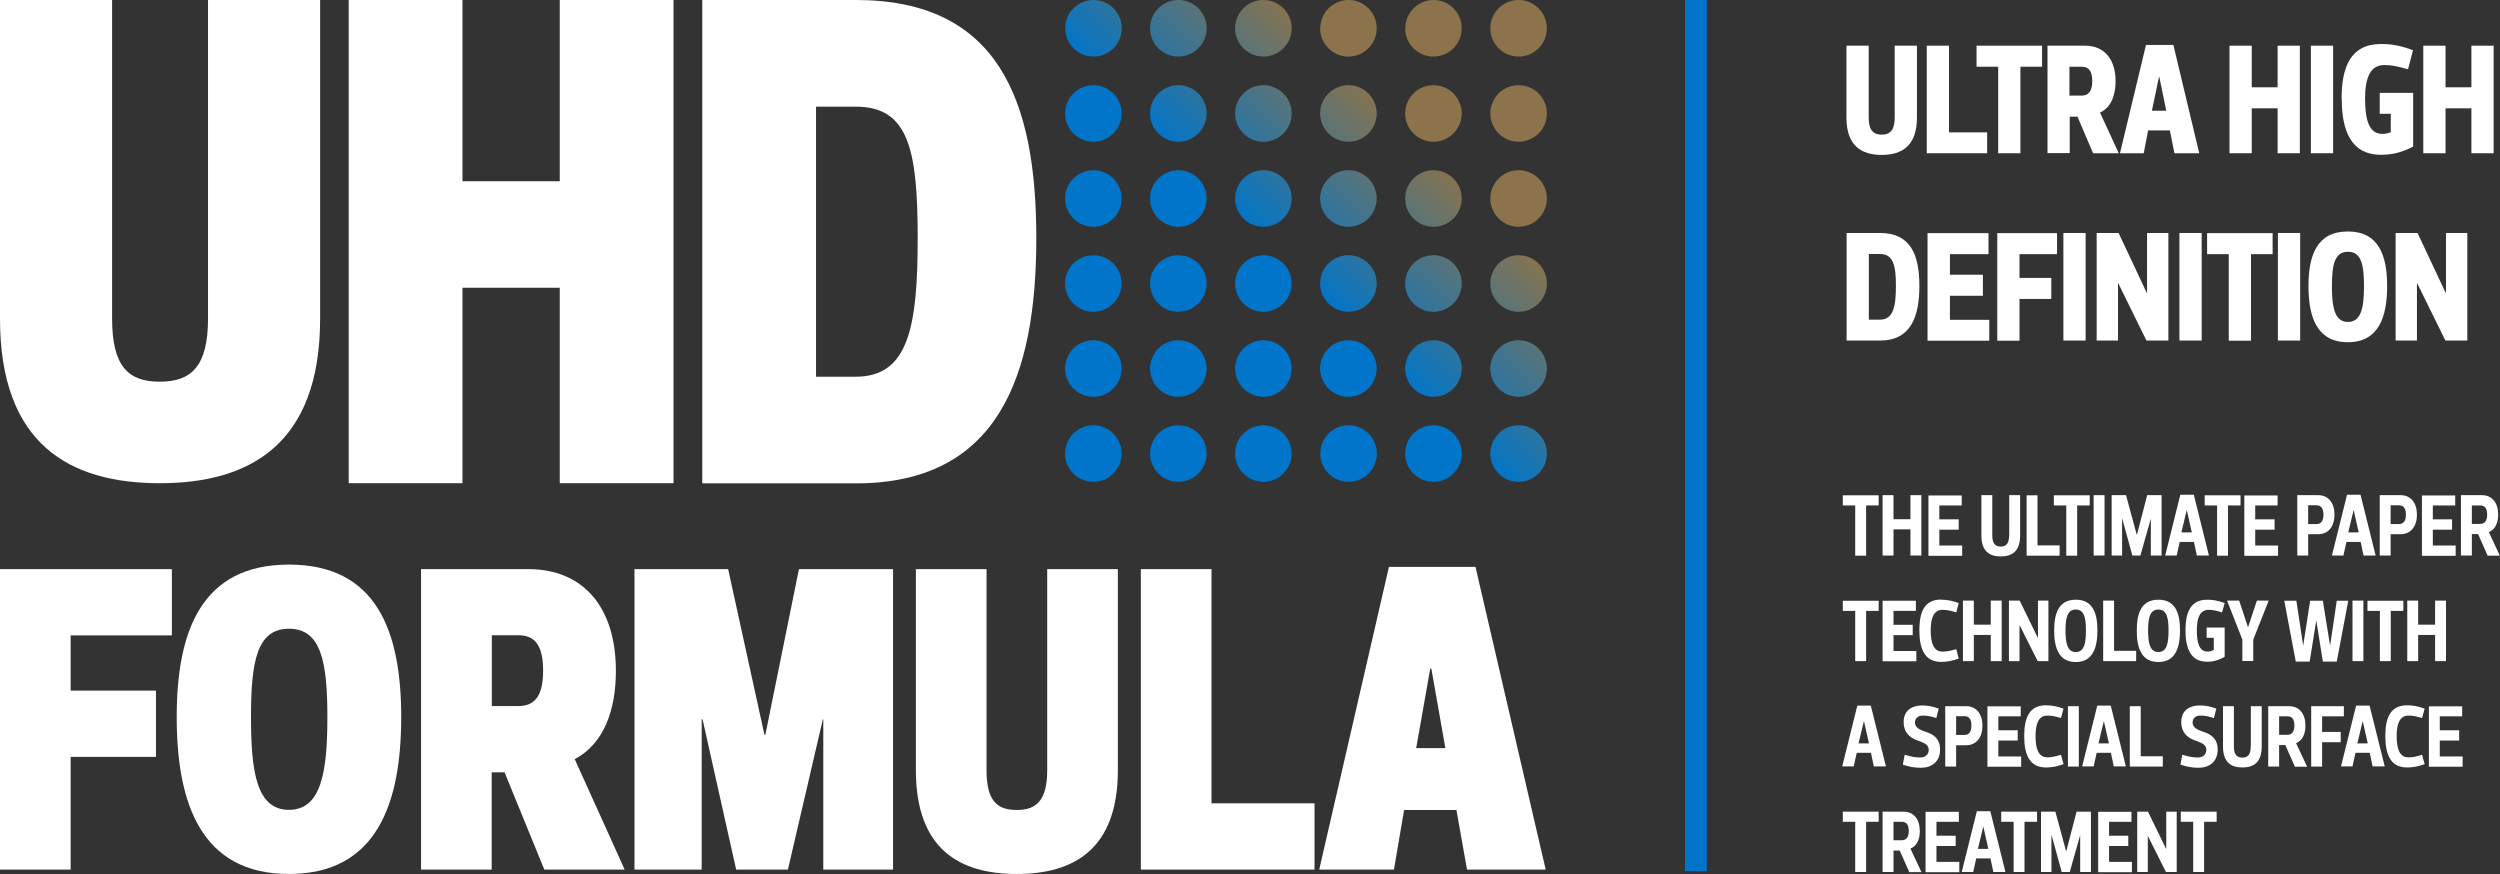
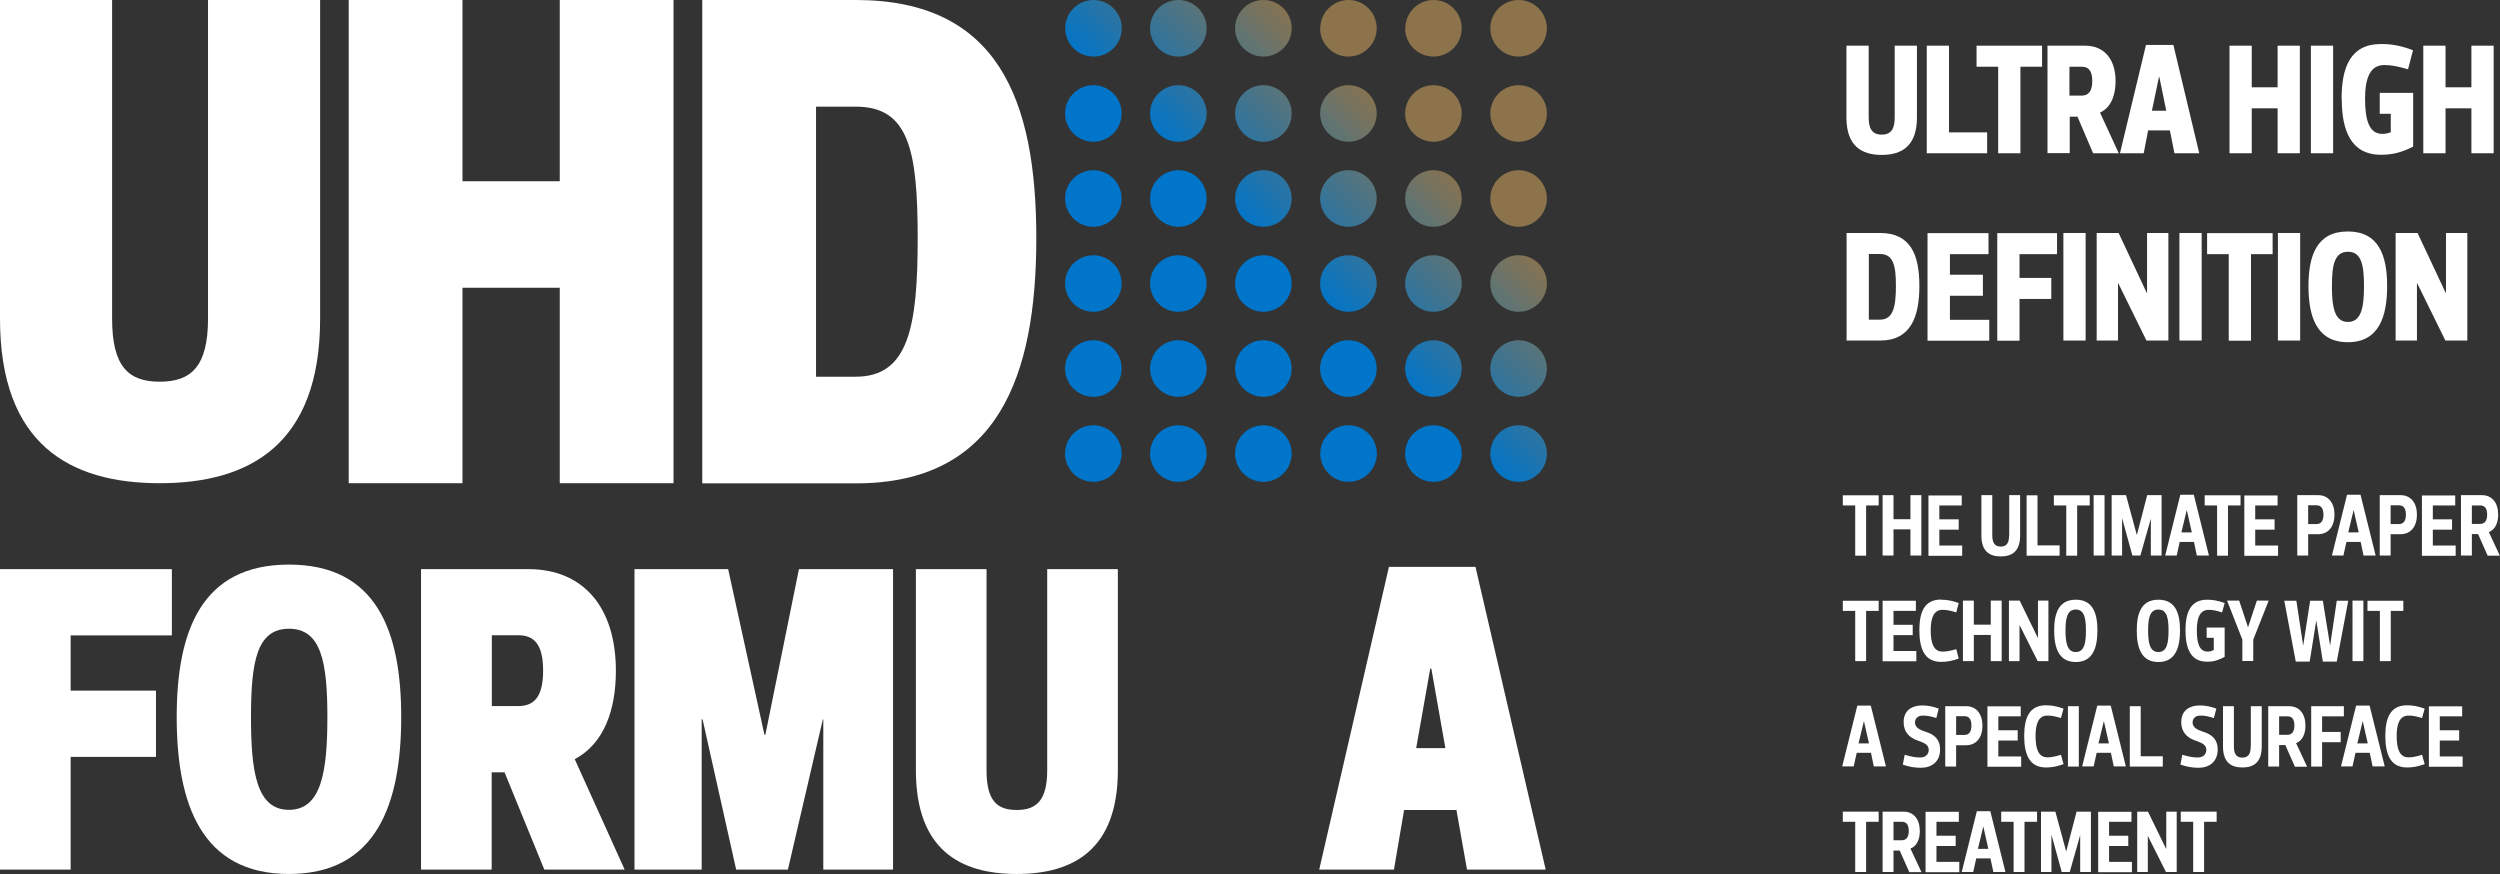
<svg xmlns="http://www.w3.org/2000/svg" id="a" data-name="Layer 1" width="165.25" height="57.77" viewBox="0 0 165.25 57.77">
  <rect x="0" y="0" width="165.25" height="57.77" fill="#333333" stroke="none" />
  <defs>
    <linearGradient id="b" x1="13.56" y1="-19.62" x2="44.32" y2="-50.38" gradientTransform="translate(51.32 44.87) rotate(-90) scale(1 -1)" gradientUnits="userSpaceOnUse">
      <stop offset=".45" stop-color="#0075c9" />
      <stop offset=".74" stop-color="#8c734b" />
    </linearGradient>
  </defs>
-   <rect x="83.31" y="28.07" width="57.58" height="1.44" transform="translate(83.31 140.89) rotate(-90)" style="fill: #0075c9; stroke-width: 0px;" />
  <g>
    <g>
      <path d="M23.05,31.94V0h7.52v11.98h6.43V0h7.52v31.94h-7.52v-12.92h-6.43v12.92h-7.52Z" style="fill: #fff; stroke-width: 0px;" />
      <path d="M46.42,31.94V0h10.15C65.96,0,68.5,6.58,68.5,15.74s-2.54,16.21-11.93,16.21h-10.15ZM56.57,24.9c3.48,0,4.09-3.29,4.09-9.16s-.61-8.69-4.09-8.69h-2.63v17.85h2.63Z" style="fill: #fff; stroke-width: 0px;" />
      <path d="M13.75,21.06V0h7.41v21.06c0,8.33-4.67,10.88-10.6,10.88S0,29.39,0,21.06V0h7.41v21.06c0,3.15,1.06,4.17,3.15,4.17s3.19-1.02,3.19-4.17Z" style="fill: #fff; stroke-width: 0px;" />
    </g>
    <g>
      <path d="M11.36,42h-6.69v3.65h5.64v4.38h-5.64v7.45H0v-19.86h11.36v4.38Z" style="fill: #fff; stroke-width: 0px;" />
      <path d="M11.68,47.4c0-5.7,1.64-10.08,7.42-10.08s7.42,4.38,7.42,10.08-1.61,10.37-7.42,10.37-7.42-4.67-7.42-10.37ZM16.59,47.4c0,3.65.38,6.13,2.51,6.13s2.54-2.48,2.54-6.13-.41-5.84-2.54-5.84-2.51,2.19-2.51,5.84Z" style="fill: #fff; stroke-width: 0px;" />
      <path d="M35.98,57.48l-2.63-6.43h-.85v6.43h-4.67v-19.86h7.1c3.59,0,5.78,2.48,5.78,6.72,0,2.6-.79,4.82-2.72,5.84l3.3,7.3h-5.32ZM32.51,46.67h1.75c1.02,0,1.64-.58,1.64-2.34s-.61-2.34-1.64-2.34h-1.75v4.67Z" style="fill: #fff; stroke-width: 0px;" />
      <path d="M50.53,48.57h.06l2.22-10.95h6.22v19.86h-4.61v-9.93h-.03l-2.31,9.93h-3.42l-2.22-9.93h-.06v9.93h-4.44v-19.86h6.19l2.4,10.95Z" style="fill: #fff; stroke-width: 0px;" />
      <path d="M69.22,50.91v-13.29h4.67v13.29c0,5.26-2.95,6.86-6.69,6.86s-6.66-1.61-6.66-6.86v-13.29h4.67v13.29c0,1.99.67,2.63,1.99,2.63s2.02-.64,2.02-2.63Z" style="fill: #fff; stroke-width: 0px;" />
-       <path d="M80.08,37.62v15.48h6.81v4.38h-11.48v-19.86h4.67Z" style="fill: #fff; stroke-width: 0px;" />
      <path d="M96.29,53.54h-3.48l-.67,3.94h-4.94l4.61-20.01h5.72l4.64,20.01h-5.2l-.7-3.94ZM94.54,44.19l-.93,5.26h1.93l-.93-5.26h-.06Z" style="fill: #fff; stroke-width: 0px;" />
    </g>
    <path d="M89.14,28.11c1.03,0,1.87.84,1.87,1.87s-.84,1.87-1.87,1.87-1.87-.84-1.87-1.87.84-1.87,1.87-1.87ZM92.88,13.12c0,1.03.84,1.87,1.87,1.87s1.87-.84,1.87-1.87-.84-1.87-1.87-1.87-1.87.84-1.87,1.87ZM81.64,24.36c0,1.03.84,1.87,1.87,1.87s1.87-.84,1.87-1.87-.84-1.87-1.87-1.87-1.87.84-1.87,1.87ZM87.26,18.74c0,1.03.84,1.87,1.87,1.87s1.87-.84,1.87-1.87-.84-1.87-1.87-1.87-1.87.84-1.87,1.87ZM81.64,29.98c0,1.03.84,1.87,1.87,1.87s1.87-.84,1.87-1.87-.84-1.87-1.87-1.87-1.87.84-1.87,1.87ZM92.88,18.74c0,1.03.84,1.87,1.87,1.87s1.87-.84,1.87-1.87-.84-1.87-1.87-1.87-1.87.84-1.87,1.87ZM87.26,24.36c0,1.03.84,1.87,1.87,1.87s1.87-.84,1.87-1.87-.84-1.87-1.87-1.87-1.87.84-1.87,1.87ZM98.51,24.36c0,1.03.84,1.87,1.87,1.87s1.87-.84,1.87-1.87c0-1.03-.84-1.87-1.87-1.87s-1.87.84-1.87,1.87ZM98.51,29.98c0,1.03.84,1.87,1.87,1.87s1.87-.84,1.87-1.87-.84-1.87-1.87-1.87-1.87.84-1.87,1.87ZM92.88,24.36c0,1.03.84,1.87,1.87,1.87s1.87-.84,1.87-1.87-.84-1.87-1.87-1.87-1.87.84-1.87,1.87ZM98.51,13.12c0,1.03.84,1.87,1.87,1.87s1.87-.84,1.87-1.87-.84-1.87-1.87-1.87-1.87.84-1.87,1.87ZM98.51,7.5c0,1.03.84,1.87,1.87,1.87s1.87-.84,1.87-1.87-.84-1.87-1.87-1.87-1.87.84-1.87,1.87ZM92.88,29.98c0,1.03.84,1.87,1.87,1.87s1.87-.84,1.87-1.87-.84-1.87-1.87-1.87-1.87.84-1.87,1.87ZM98.51,18.74c0,1.03.84,1.87,1.87,1.87s1.87-.84,1.87-1.87-.84-1.87-1.87-1.87-1.87.84-1.87,1.87ZM76.02,29.98c0,1.03.84,1.87,1.87,1.87s1.87-.84,1.87-1.87-.84-1.87-1.87-1.87-1.87.84-1.87,1.87ZM70.4,24.36c0,1.03.84,1.87,1.87,1.87s1.87-.84,1.87-1.87-.84-1.87-1.87-1.87-1.87.84-1.87,1.87ZM76.02,1.87c0,1.03.84,1.87,1.87,1.87s1.87-.84,1.87-1.87S78.93,0,77.89,0s-1.87.84-1.87,1.87ZM76.02,13.12c0,1.03.84,1.87,1.87,1.87s1.87-.84,1.87-1.87-.84-1.87-1.87-1.87-1.87.84-1.87,1.87ZM70.4,13.12c0,1.03.84,1.87,1.87,1.87s1.87-.84,1.87-1.87-.84-1.87-1.87-1.87-1.87.84-1.87,1.87ZM70.4,7.5c0,1.03.84,1.87,1.87,1.87s1.87-.84,1.87-1.87-.84-1.87-1.87-1.87-1.87.84-1.87,1.87ZM70.4,18.74c0,1.03.84,1.87,1.87,1.87s1.87-.84,1.87-1.87-.84-1.87-1.87-1.87-1.87.84-1.87,1.87ZM74.15,1.87c0-1.03-.84-1.87-1.87-1.87s-1.87.84-1.87,1.87.84,1.87,1.87,1.87,1.87-.84,1.87-1.87ZM76.02,18.74c0,1.03.84,1.87,1.87,1.87s1.87-.84,1.87-1.87-.84-1.87-1.87-1.87-1.87.84-1.87,1.87ZM76.02,7.5c0,1.03.84,1.87,1.87,1.87s1.87-.84,1.87-1.87-.84-1.87-1.87-1.87-1.87.84-1.87,1.87ZM81.64,1.87c0,1.03.84,1.87,1.87,1.87s1.87-.84,1.87-1.87S84.55,0,83.51,0s-1.87.84-1.87,1.87ZM81.64,7.5c0,1.03.84,1.87,1.87,1.87s1.87-.84,1.87-1.87-.84-1.87-1.87-1.87-1.87.84-1.87,1.87ZM87.26,7.5c0,1.03.84,1.87,1.87,1.87s1.87-.84,1.87-1.87-.84-1.87-1.87-1.87-1.87.84-1.87,1.87ZM81.64,13.12c0,1.03.84,1.87,1.87,1.87s1.87-.84,1.87-1.87-.84-1.87-1.87-1.87-1.87.84-1.87,1.87ZM87.26,1.87c0,1.03.84,1.87,1.87,1.87s1.87-.84,1.87-1.87S90.17,0,89.14,0s-1.87.84-1.87,1.87ZM92.88,1.87c0,1.03.84,1.87,1.87,1.87s1.87-.84,1.87-1.87S95.79,0,94.76,0s-1.87.84-1.87,1.87ZM76.02,24.36c0,1.03.84,1.87,1.87,1.87s1.87-.84,1.87-1.87-.84-1.87-1.87-1.87-1.87.84-1.87,1.87ZM92.88,7.5c0,1.03.84,1.87,1.87,1.87s1.87-.84,1.87-1.87-.84-1.87-1.87-1.87-1.87.84-1.87,1.87ZM70.4,29.98c0,1.03.84,1.87,1.87,1.87s1.87-.84,1.87-1.87-.84-1.87-1.87-1.87-1.87.84-1.87,1.87ZM81.64,18.74c0,1.03.84,1.87,1.87,1.87s1.87-.84,1.87-1.87-.84-1.87-1.87-1.87-1.87.84-1.87,1.87ZM98.51,1.87c0,1.03.84,1.87,1.87,1.87s1.87-.84,1.87-1.87S101.41,0,100.38,0s-1.87.84-1.87,1.87ZM87.26,13.12c0,1.03.84,1.87,1.87,1.87s1.87-.84,1.87-1.87-.84-1.87-1.87-1.87-1.87.84-1.87,1.87Z" style="fill: url(#b); stroke-width: 0px;" />
  </g>
  <g>
    <path d="M125.24,7.76V3.02h1.47v4.75c0,1.87-.99,2.47-2.33,2.47s-2.33-.6-2.33-2.47V3.02h1.47v4.75c0,.72.22,1.13.86,1.13s.86-.41.86-1.13Z" style="fill: #fff; stroke-width: 0px;" />
    <path d="M128.83,3.02v5.73h2.52v1.38h-3.99V3.02h1.47Z" style="fill: #fff; stroke-width: 0px;" />
    <path d="M133.55,4.41v5.72h-1.47v-5.72h-1.43v-1.39h4.33v1.39h-1.42Z" style="fill: #fff; stroke-width: 0px;" />
    <path d="M138.35,10.12l-1.03-2.41h-.51v2.41h-1.47V3.02h2.5c1.25,0,2,.9,2,2.34,0,.95-.31,1.76-1.03,2.08l1.24,2.69h-1.68ZM136.8,6.32h.8c.43,0,.7-.27.7-.96s-.26-.95-.69-.95h-.82v1.91Z" style="fill: #fff; stroke-width: 0px;" />
    <path d="M143.43,8.62h-1.44l-.29,1.51h-1.57l1.72-7.16h1.81l1.71,7.16h-1.64l-.3-1.51ZM142.71,5.08l-.47,2.24h.95l-.46-2.24h-.02Z" style="fill: #fff; stroke-width: 0px;" />
    <path d="M147.37,10.12V3.02h1.47v2.75h1.71v-2.75h1.47v7.11h-1.47v-2.97h-1.71v2.97h-1.47Z" style="fill: #fff; stroke-width: 0px;" />
    <path d="M152.75,10.12V3.02h1.47v7.11h-1.47Z" style="fill: #fff; stroke-width: 0px;" />
    <path d="M154.78,6.52c0-2.03.56-3.61,2.6-3.61.71,0,1.29.1,2.12.41l-.33,1.26c-.79-.23-1.16-.28-1.58-.28-.92,0-1.26.86-1.26,2.22,0,1.46.29,2.33,1.14,2.33.19,0,.39-.04.56-.11v-1.22h-.73v-1.38h2.21v3.55c-.78.4-1.4.54-2.12.54-2.04,0-2.6-1.67-2.6-3.71Z" style="fill: #fff; stroke-width: 0px;" />
    <path d="M160.18,10.12V3.02h1.47v2.75h1.71v-2.75h1.47v7.11h-1.47v-2.97h-1.71v2.97h-1.47Z" style="fill: #fff; stroke-width: 0px;" />
    <path d="M122.06,22.51v-7.11h2.21c2.04,0,2.6,1.47,2.6,3.5s-.56,3.61-2.6,3.61h-2.21ZM124.26,21.13c.89,0,1.06-.87,1.06-2.23s-.17-2.11-1.06-2.11h-.73v4.34h.73Z" style="fill: #fff; stroke-width: 0px;" />
    <path d="M131.45,16.8h-2.56v1.36h2.18v1.39h-2.18v1.59h2.6v1.38h-4.08v-7.11h4.03v1.39Z" style="fill: #fff; stroke-width: 0px;" />
    <path d="M135.97,16.8h-2.48v1.57h2.1v1.39h-2.1v2.76h-1.47v-7.11h3.95v1.39Z" style="fill: #fff; stroke-width: 0px;" />
    <path d="M136.39,22.51v-7.11h1.47v7.11h-1.47Z" style="fill: #fff; stroke-width: 0px;" />
    <path d="M138.59,22.51v-7.11h1.45l1.86,3.96h.02v-3.96h1.41v7.11h-1.45l-1.86-3.78h-.02v3.78h-1.41Z" style="fill: #fff; stroke-width: 0px;" />
    <path d="M144.06,22.51v-7.11h1.47v7.11h-1.47Z" style="fill: #fff; stroke-width: 0px;" />
    <path d="M148.79,16.8v5.72h-1.47v-5.72h-1.43v-1.39h4.33v1.39h-1.42Z" style="fill: #fff; stroke-width: 0px;" />
    <path d="M150.57,22.51v-7.11h1.47v7.11h-1.47Z" style="fill: #fff; stroke-width: 0px;" />
    <path d="M152.59,18.91c0-2.03.56-3.61,2.6-3.61s2.6,1.58,2.6,3.61-.55,3.71-2.6,3.71-2.6-1.68-2.6-3.71ZM154.14,18.91c0,1.36.16,2.37,1.06,2.37s1.06-1.01,1.06-2.37-.16-2.27-1.06-2.27-1.06.91-1.06,2.27Z" style="fill: #fff; stroke-width: 0px;" />
    <path d="M158.35,22.51v-7.11h1.45l1.86,3.96h.02v-3.96h1.41v7.11h-1.45l-1.86-3.78h-.02v3.78h-1.41Z" style="fill: #fff; stroke-width: 0px;" />
  </g>
  <g>
    <path d="M123.35,33.41v3.32h-.72v-3.32h-.82v-.67h2.37v.67h-.82Z" style="fill: #fff; stroke-width: 0px;" />
    <path d="M124.44,36.72v-3.99h.72v1.59h1.12v-1.59h.72v3.99h-.72v-1.73h-1.12v1.73h-.72Z" style="fill: #fff; stroke-width: 0px;" />
    <path d="M129.68,33.41h-1.49v.92h1.28v.68h-1.28v1.05h1.51v.68h-2.23v-3.99h2.2v.67Z" style="fill: #fff; stroke-width: 0px;" />
    <path d="M132.81,35.39v-2.66h.72v2.66c0,1.04-.52,1.39-1.28,1.39s-1.28-.35-1.28-1.39v-2.66h.72v2.66c0,.41.11.74.56.74s.55-.33.55-.74Z" style="fill: #fff; stroke-width: 0px;" />
    <path d="M134.68,32.73v3.32h1.46v.68h-2.18v-3.99h.72Z" style="fill: #fff; stroke-width: 0px;" />
    <path d="M137.3,33.41v3.32h-.72v-3.32h-.82v-.67h2.37v.67h-.82Z" style="fill: #fff; stroke-width: 0px;" />
    <path d="M138.39,36.72v-3.99h.72v3.99h-.72Z" style="fill: #fff; stroke-width: 0px;" />
    <path d="M141.24,35.35h.01l.68-2.62h.95v3.99h-.71v-2.44h0l-.69,2.44h-.53l-.67-2.44h-.01v2.44h-.69v-3.99h.95l.71,2.62Z" style="fill: #fff; stroke-width: 0px;" />
    <path d="M145.01,35.82h-.93l-.2.9h-.76l1-4.02h.89l1,4.02h-.8l-.19-.9ZM144.54,33.73l-.35,1.46h.69l-.33-1.46h-.01Z" style="fill: #fff; stroke-width: 0px;" />
    <path d="M147.27,33.41v3.32h-.72v-3.32h-.82v-.67h2.37v.67h-.82Z" style="fill: #fff; stroke-width: 0px;" />
    <path d="M150.56,33.41h-1.49v.92h1.28v.68h-1.28v1.05h1.51v.68h-2.23v-3.99h2.2v.67Z" style="fill: #fff; stroke-width: 0px;" />
    <path d="M152.57,35.31v1.41h-.72v-3.99h1.38c.68,0,1.08.52,1.08,1.29s-.4,1.29-1.08,1.29h-.66ZM152.57,34.64h.56c.29,0,.45-.21.45-.62s-.16-.62-.45-.62h-.56v1.23Z" style="fill: #fff; stroke-width: 0px;" />
    <path d="M156.03,35.82h-.93l-.2.9h-.76l1-4.02h.89l1,4.02h-.8l-.19-.9ZM155.57,33.73l-.35,1.46h.69l-.33-1.46h-.01Z" style="fill: #fff; stroke-width: 0px;" />
    <path d="M158.02,35.31v1.41h-.72v-3.99h1.38c.68,0,1.08.52,1.08,1.29s-.4,1.29-1.08,1.29h-.66ZM158.02,34.64h.56c.29,0,.45-.21.45-.62s-.16-.62-.45-.62h-.56v1.23Z" style="fill: #fff; stroke-width: 0px;" />
    <path d="M162.3,33.41h-1.49v.92h1.27v.68h-1.27v1.05h1.51v.68h-2.23v-3.99h2.2v.67Z" style="fill: #fff; stroke-width: 0px;" />
    <path d="M164.43,36.72l-.63-1.42h-.41v1.42h-.72v-3.99h1.38c.68,0,1.08.5,1.08,1.29,0,.54-.2.99-.62,1.15l.73,1.56h-.82ZM163.39,34.63h.55c.28,0,.46-.19.46-.61s-.16-.61-.45-.61h-.56v1.22Z" style="fill: #fff; stroke-width: 0px;" />
    <path d="M123.35,40.38v3.32h-.72v-3.32h-.82v-.67h2.37v.67h-.82Z" style="fill: #fff; stroke-width: 0px;" />
    <path d="M126.65,40.38h-1.49v.92h1.27v.68h-1.27v1.05h1.51v.68h-2.23v-4h2.2v.67Z" style="fill: #fff; stroke-width: 0px;" />
    <path d="M128.3,39.64c.39,0,.72.06,1.17.22l-.16.62c-.45-.14-.65-.17-.91-.17-.59,0-.78.56-.78,1.35,0,.85.19,1.41.78,1.41.24,0,.45-.03.91-.16l.16.62c-.45.16-.78.22-1.17.22-1.13,0-1.43-.94-1.43-2.09s.3-2.03,1.43-2.03Z" style="fill: #fff; stroke-width: 0px;" />
    <path d="M129.75,43.7v-4h.72v1.59h1.12v-1.59h.72v4h-.72v-1.73h-1.12v1.73h-.72Z" style="fill: #fff; stroke-width: 0px;" />
    <path d="M132.79,43.7v-4h.71l1.2,2.46h.01v-2.46h.69v4h-.71l-1.19-2.37h-.01v2.37h-.69Z" style="fill: #fff; stroke-width: 0px;" />
    <path d="M135.78,41.67c0-1.13.3-2.03,1.43-2.03s1.43.9,1.43,2.03-.3,2.09-1.43,2.09-1.43-.95-1.43-2.09ZM136.53,41.67c0,.79.1,1.43.68,1.43s.67-.64.67-1.43-.1-1.38-.67-1.38-.68.58-.68,1.38Z" style="fill: #fff; stroke-width: 0px;" />
-     <path d="M139.74,39.7v3.32h1.46v.68h-2.18v-4h.72Z" style="fill: #fff; stroke-width: 0px;" />
    <path d="M141.24,41.67c0-1.13.3-2.03,1.43-2.03s1.43.9,1.43,2.03-.3,2.09-1.43,2.09-1.43-.95-1.43-2.09ZM141.99,41.67c0,.79.1,1.43.68,1.43s.67-.64.67-1.43-.1-1.38-.67-1.38-.68.58-.68,1.38Z" style="fill: #fff; stroke-width: 0px;" />
    <path d="M144.46,41.67c0-1.13.3-2.03,1.43-2.03.39,0,.71.06,1.16.22l-.17.62c-.44-.14-.65-.17-.89-.17-.59,0-.78.56-.78,1.35,0,.85.16,1.41.72,1.41.14,0,.28-.04.4-.11v-.8h-.47v-.68h1.19v1.94c-.41.22-.74.32-1.16.32-1.13,0-1.43-.94-1.43-2.09Z" style="fill: #fff; stroke-width: 0px;" />
    <path d="M148.6,41.45l.58-1.75h.78l-1.02,2.58v1.41h-.72v-1.41l-1.01-2.58h.8l.58,1.75h.01Z" style="fill: #fff; stroke-width: 0px;" />
    <path d="M153.1,41.04l-.43,2.69h-.92l-.76-4.02h.8l.45,2.97h0l.46-2.97h.84l.48,2.97h0l.44-2.97h.76l-.76,4.02h-.92l-.43-2.69h-.01Z" style="fill: #fff; stroke-width: 0px;" />
    <path d="M155.5,43.7v-4h.72v4h-.72Z" style="fill: #fff; stroke-width: 0px;" />
    <path d="M158.03,40.38v3.32h-.72v-3.32h-.82v-.67h2.37v.67h-.82Z" style="fill: #fff; stroke-width: 0px;" />
-     <path d="M159.12,43.7v-4h.72v1.59h1.12v-1.59h.72v4h-.72v-1.73h-1.12v1.73h-.72Z" style="fill: #fff; stroke-width: 0px;" />
    <path d="M123.66,49.76h-.93l-.2.9h-.76l1-4.02h.89l1,4.02h-.8l-.19-.9ZM123.2,47.68l-.35,1.46h.69l-.33-1.46h-.01Z" style="fill: #fff; stroke-width: 0px;" />
    <path d="M125.78,50.52l.12-.63c.49.15.79.18,1.03.18.35,0,.56-.22.56-.5,0-.37-.35-.48-.73-.62-.55-.19-.93-.56-.93-1.22,0-.8.58-1.1,1.22-1.1.37,0,.69.06,1.1.21l-.16.62c-.43-.13-.65-.16-.89-.16-.37,0-.52.23-.52.46,0,.32.3.48.7.61.56.17.96.49.96,1.16,0,.85-.58,1.22-1.28,1.22-.36,0-.78-.06-1.19-.21Z" style="fill: #fff; stroke-width: 0px;" />
    <path d="M129.3,49.26v1.41h-.72v-3.99h1.38c.68,0,1.08.52,1.08,1.29s-.4,1.29-1.08,1.29h-.66ZM129.3,48.58h.56c.29,0,.45-.21.45-.62s-.16-.62-.45-.62h-.56v1.23Z" style="fill: #fff; stroke-width: 0px;" />
    <path d="M133.58,47.35h-1.49v.92h1.28v.68h-1.28v1.05h1.51v.68h-2.23v-3.99h2.2v.68Z" style="fill: #fff; stroke-width: 0px;" />
    <path d="M135.23,46.62c.39,0,.72.06,1.17.22l-.17.62c-.45-.13-.65-.16-.9-.16-.59,0-.78.56-.78,1.35,0,.85.19,1.41.78,1.41.24,0,.45-.03.9-.17l.17.62c-.45.16-.78.22-1.17.22-1.13,0-1.43-.94-1.43-2.08s.3-2.03,1.43-2.03Z" style="fill: #fff; stroke-width: 0px;" />
    <path d="M136.69,50.67v-3.99h.72v3.99h-.72Z" style="fill: #fff; stroke-width: 0px;" />
    <path d="M139.52,49.76h-.93l-.2.9h-.76l1-4.02h.89l1,4.02h-.8l-.19-.9ZM139.06,47.68l-.35,1.46h.69l-.33-1.46h-.01Z" style="fill: #fff; stroke-width: 0px;" />
    <path d="M141.5,46.67v3.32h1.46v.68h-2.18v-3.99h.72Z" style="fill: #fff; stroke-width: 0px;" />
    <path d="M144.13,50.52l.12-.63c.49.15.79.18,1.03.18.35,0,.56-.22.56-.5,0-.37-.35-.48-.73-.62-.55-.19-.93-.56-.93-1.22,0-.8.58-1.1,1.22-1.1.37,0,.69.06,1.1.21l-.16.62c-.43-.13-.65-.16-.89-.16-.37,0-.52.23-.52.46,0,.32.3.48.7.61.56.17.96.49.96,1.16,0,.85-.58,1.22-1.27,1.22-.36,0-.78-.06-1.19-.21Z" style="fill: #fff; stroke-width: 0px;" />
    <path d="M148.78,49.34v-2.66h.72v2.66c0,1.04-.52,1.39-1.28,1.39s-1.28-.35-1.28-1.39v-2.66h.72v2.66c0,.41.11.74.56.74s.55-.33.55-.74Z" style="fill: #fff; stroke-width: 0px;" />
    <path d="M151.69,50.67l-.63-1.42h-.41v1.42h-.72v-3.99h1.38c.68,0,1.08.5,1.08,1.29,0,.54-.2.99-.62,1.15l.73,1.56h-.82ZM150.65,48.57h.55c.28,0,.46-.19.46-.61s-.16-.61-.45-.61h-.56v1.22Z" style="fill: #fff; stroke-width: 0px;" />
    <path d="M154.93,47.35h-1.44v1.03h1.23v.68h-1.23v1.61h-.72v-3.99h2.16v.68Z" style="fill: #fff; stroke-width: 0px;" />
    <path d="M156.63,49.76h-.93l-.2.9h-.76l1-4.02h.89l1,4.02h-.8l-.19-.9ZM156.17,47.68l-.35,1.46h.69l-.33-1.46h-.01Z" style="fill: #fff; stroke-width: 0px;" />
    <path d="M159.1,46.62c.39,0,.72.06,1.17.22l-.17.62c-.45-.13-.65-.16-.9-.16-.59,0-.78.56-.78,1.35,0,.85.19,1.41.78,1.41.24,0,.45-.03.9-.17l.17.62c-.45.16-.78.22-1.17.22-1.13,0-1.43-.94-1.43-2.08s.3-2.03,1.43-2.03Z" style="fill: #fff; stroke-width: 0px;" />
    <path d="M162.76,47.35h-1.49v.92h1.28v.68h-1.28v1.05h1.51v.68h-2.23v-3.99h2.2v.68Z" style="fill: #fff; stroke-width: 0px;" />
    <path d="M123.35,54.32v3.32h-.72v-3.32h-.82v-.67h2.37v.67h-.82Z" style="fill: #fff; stroke-width: 0px;" />
    <path d="M126.2,57.64l-.63-1.42h-.41v1.42h-.72v-3.99h1.38c.68,0,1.08.5,1.08,1.29,0,.54-.2.99-.62,1.15l.73,1.56h-.82ZM125.16,55.54h.55c.28,0,.46-.19.46-.61s-.16-.61-.45-.61h-.56v1.22Z" style="fill: #fff; stroke-width: 0px;" />
    <path d="M129.49,54.32h-1.49v.92h1.27v.68h-1.27v1.05h1.51v.68h-2.23v-3.99h2.2v.67Z" style="fill: #fff; stroke-width: 0px;" />
    <path d="M131.56,56.74h-.93l-.2.9h-.76l1-4.02h.89l1,4.02h-.8l-.19-.9ZM131.09,54.65l-.35,1.46h.69l-.33-1.46h-.01Z" style="fill: #fff; stroke-width: 0px;" />
    <path d="M133.82,54.32v3.32h-.72v-3.32h-.82v-.67h2.37v.67h-.82Z" style="fill: #fff; stroke-width: 0px;" />
    <path d="M136.57,56.27h.01l.68-2.62h.95v3.99h-.71v-2.44h0l-.69,2.44h-.53l-.67-2.44h-.01v2.44h-.69v-3.99h.95l.71,2.62Z" style="fill: #fff; stroke-width: 0px;" />
    <path d="M140.9,54.32h-1.49v.92h1.27v.68h-1.27v1.05h1.51v.68h-2.23v-3.99h2.2v.67Z" style="fill: #fff; stroke-width: 0px;" />
    <path d="M141.27,57.64v-3.99h.71l1.2,2.46h.01v-2.46h.69v3.99h-.71l-1.19-2.37h-.01v2.37h-.69Z" style="fill: #fff; stroke-width: 0px;" />
    <path d="M145.69,54.32v3.32h-.72v-3.32h-.82v-.67h2.37v.67h-.82Z" style="fill: #fff; stroke-width: 0px;" />
  </g>
</svg>